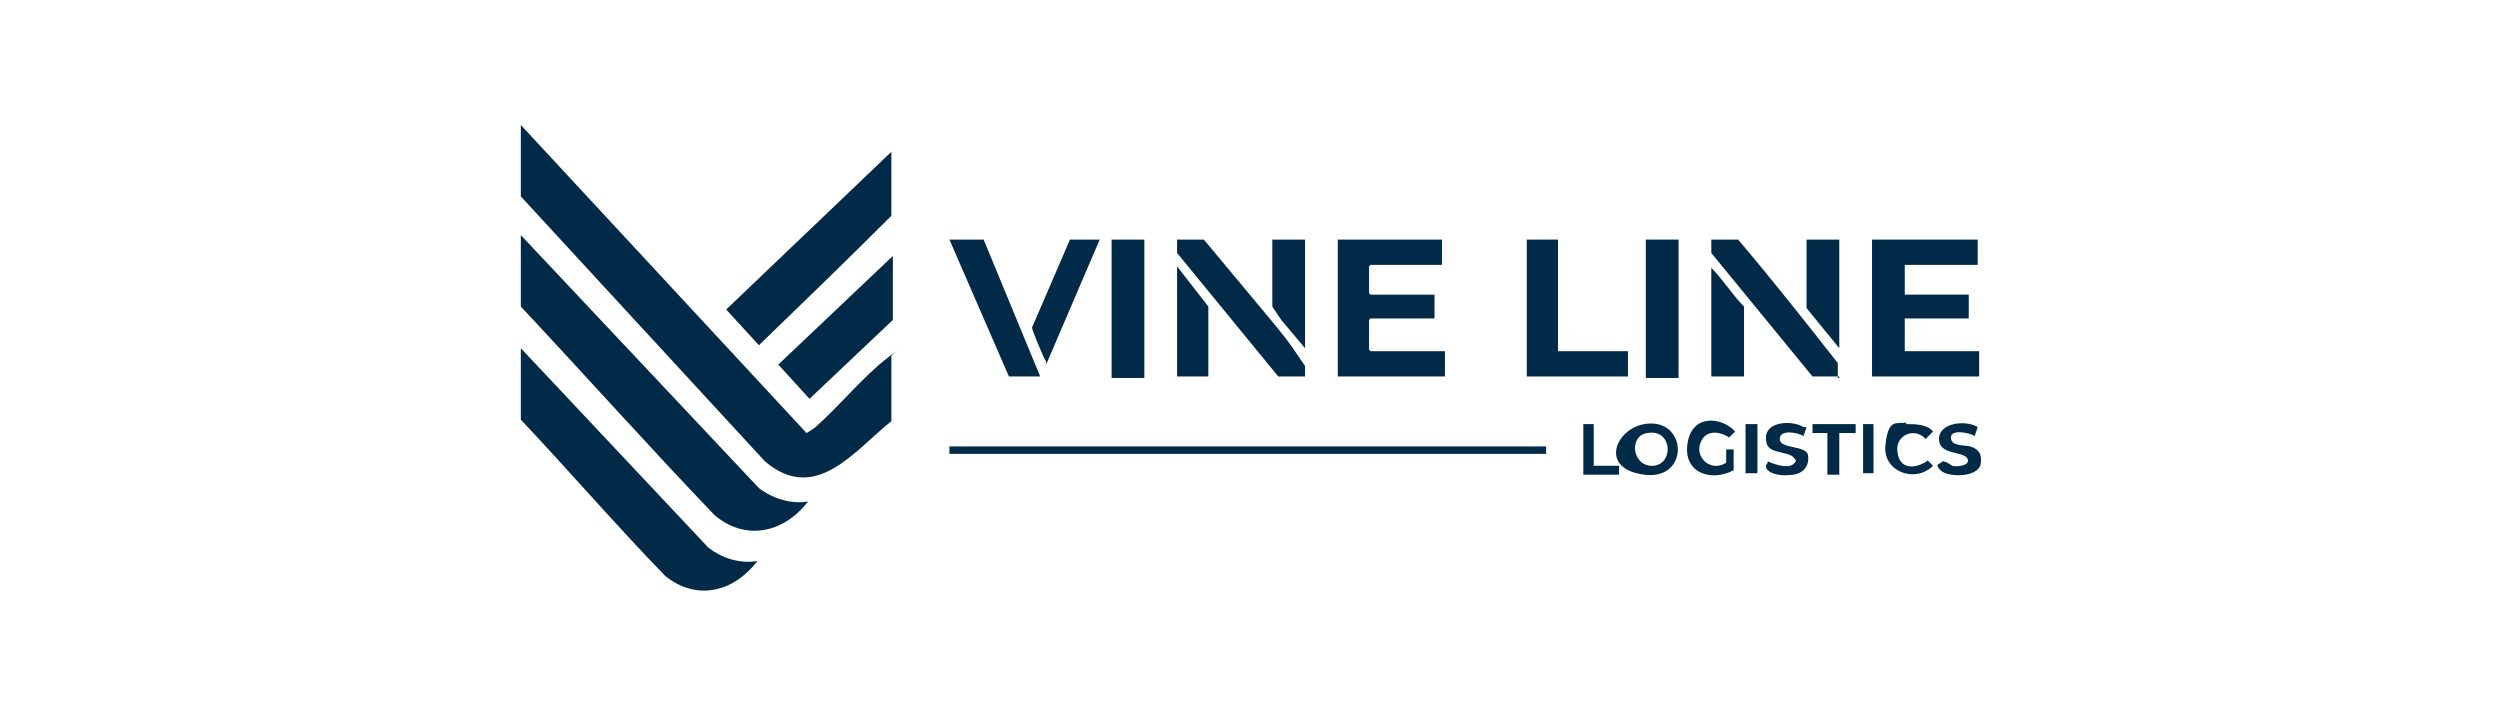
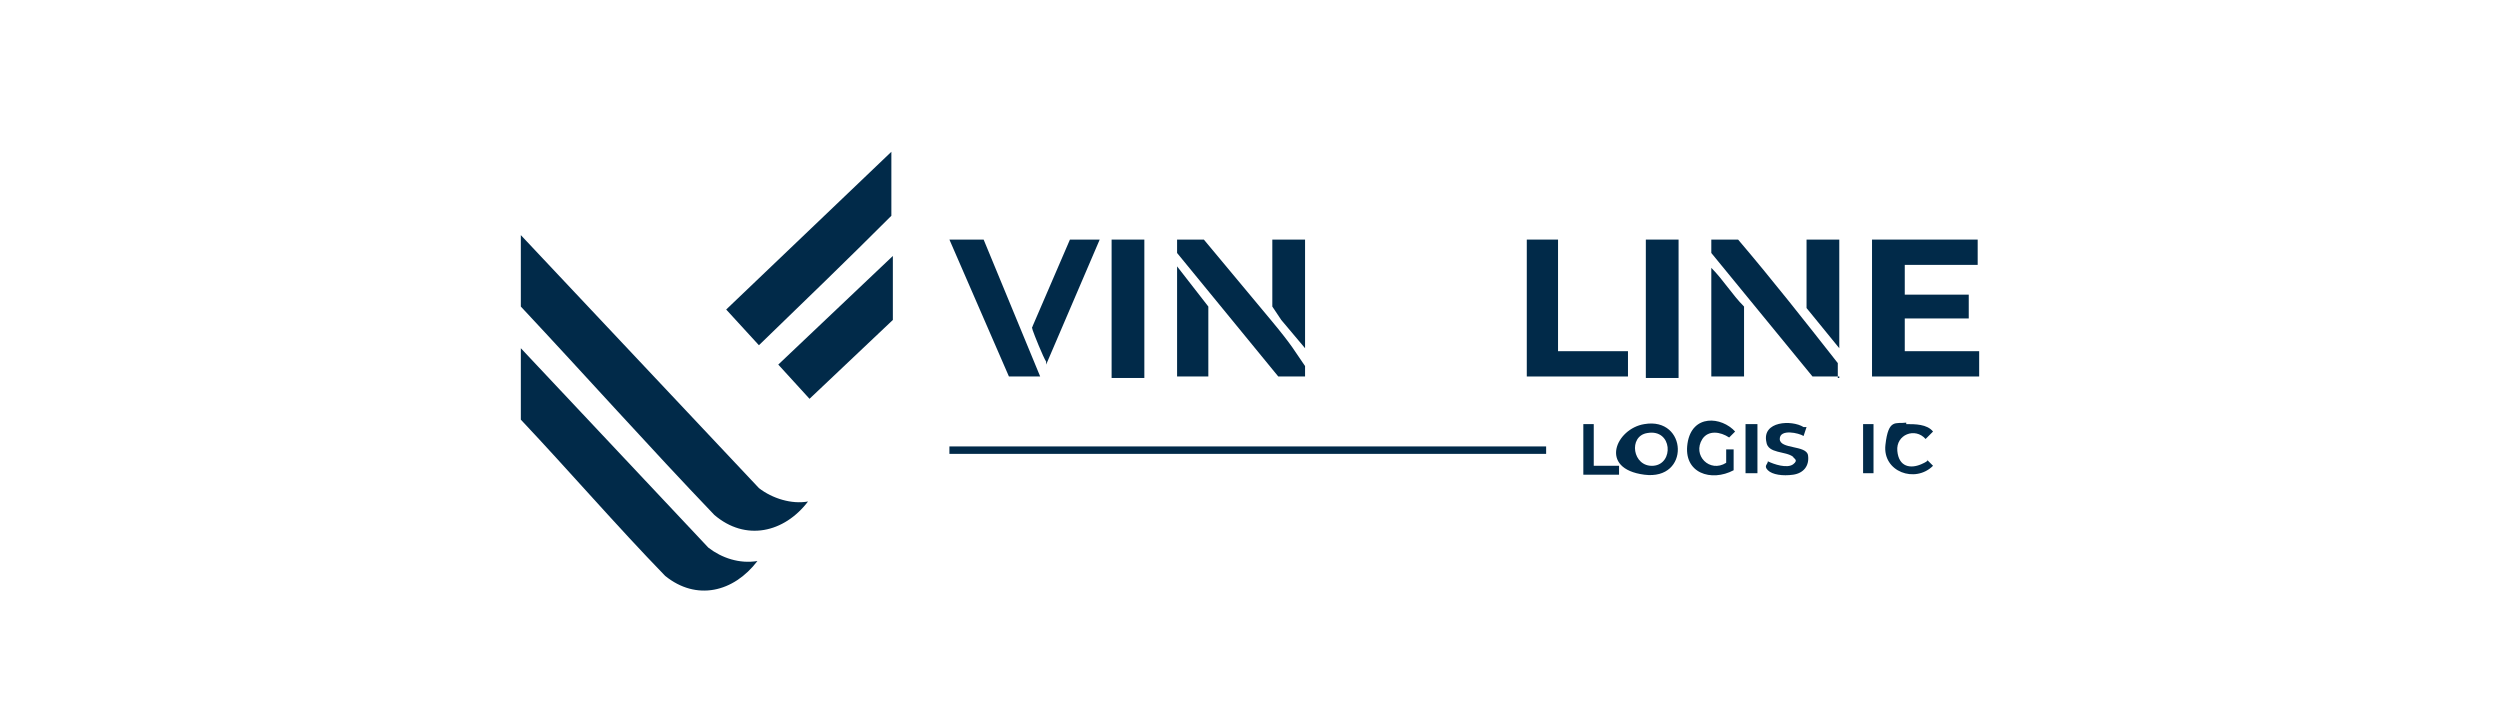
<svg xmlns="http://www.w3.org/2000/svg" id="Layer_1" version="1.1" viewBox="0 0 168 48">
  <defs>
    <style> .st0 { fill: #012a49; } </style>
  </defs>
-   <path class="st0" d="M35,8.4l19.2,20.7s.5-.3.6-.4c1.6-1.4,3.2-3.4,4.9-4.7s0-.1.2,0v4.3c-2.5,2-5.1,5.6-8.5,2.7l-16.4-17.8v-4.8Z" />
  <path class="st0" d="M35,15.8l16,17c.9.7,2.2,1.1,3.3.9-1.6,2.1-4.2,2.7-6.3.9-4.4-4.6-8.6-9.3-13-14v-4.8Z" />
  <path class="st0" d="M35,23.4l12.6,13.4c.9.7,2.1,1.1,3.3.9-1.6,2.1-4.1,2.7-6.2,1-3.3-3.4-6.4-7-9.7-10.5,0,0,0-4.8,0-4.8Z" />
  <path class="st0" d="M59.9,10.2v4.3c-2.9,2.9-5.9,5.8-8.9,8.7l-2.2-2.4s11.1-10.6,11.1-10.6Z" />
  <polygon class="st0" points="132.9 16.1 132.9 17.8 128 17.8 128 19.8 132.3 19.8 132.3 21.4 128 21.4 128 23.6 133 23.6 133 25.3 125.8 25.3 125.8 16.1 132.9 16.1" />
-   <polygon class="st0" points="96.9 16.1 96.9 17.8 92.1 17.8 92 17.9 92 19.7 92.1 19.8 96.4 19.8 96.4 21.4 92.1 21.4 92 21.5 92 23.5 92.1 23.6 97.1 23.6 97.1 25.3 89.9 25.3 89.9 16.1 96.9 16.1" />
  <polygon class="st0" points="60 17.2 60 21.5 54.4 26.8 52.3 24.5 60 17.2" />
  <polygon class="st0" points="104.7 16.1 104.7 23.6 109.4 23.6 109.4 25.3 102.6 25.3 102.6 16.1 104.7 16.1" />
  <path class="st0" d="M123.6,25.3h-1.8l-6.8-8.3v-.9h1.8c2.3,2.7,4.5,5.5,6.7,8.3v1h.1Z" />
  <path class="st0" d="M87.7,25.3h-1.8l-6.8-8.3v-.9h1.8c1.5,1.8,3,3.6,4.5,5.4s1.6,2.1,2.3,3.1v.8h0Z" />
  <polygon class="st0" points="66.1 16.1 69.9 25.3 67.8 25.3 63.8 16.1 66.1 16.1" />
  <rect class="st0" x="74.7" y="16.1" width="2.2" height="9.3" />
  <rect class="st0" x="110.6" y="16.1" width="2.2" height="9.3" />
  <rect class="st0" x="63.8" y="30" width="40.1" height=".5" />
  <path class="st0" d="M73.9,16.1l-3.6,8.4s0-.1,0-.2c-.2-.3-.8-1.8-.9-2.1s0-.2,0-.3l2.5-5.8h2.2,0Z" />
  <polygon class="st0" points="81.2 25.3 79.1 25.3 79.1 17.9 81.2 20.6 81.2 25.3" />
  <path class="st0" d="M117.2,25.3h-2.2v-7.3c.8.8,1.4,1.8,2.2,2.6v4.7Z" />
  <polygon class="st0" points="123.6 16.1 123.6 23.4 121.4 20.7 121.4 16.1 123.6 16.1" />
  <polygon class="st0" points="87.7 16.1 87.7 23.4 86.1 21.5 85.5 20.6 85.5 16.1 87.7 16.1" />
  <path class="st0" d="M110.5,28.5c2.9-.5,3.1,3.8,0,3.4s-1.9-3.1,0-3.4ZM110.7,29.1c-1.3.2-1,2.3.4,2.2s1.3-2.5-.4-2.2Z" />
  <path class="st0" d="M115.8,30.2h.7v1.4c-1.5.8-3.4.2-3.1-1.8s2.3-1.8,3.2-.8l-.4.4c-.6-.4-1.4-.5-1.8.1-.7,1.1.5,2.3,1.6,1.6v-.9h-.2Z" />
-   <path class="st0" d="M132.9,28.7l-.2.6c-.3-.2-1.6-.5-1.6.1s.9.5,1.3.6c.6.2.8.5.7,1.2-.2.9-2.2.9-2.7.4s.1-.4.1-.6c.3,0,.5.2.7.3s1.3,0,1-.5-1.9-.2-1.9-1.3,1.8-1.3,2.6-.8h0Z" />
  <path class="st0" d="M121.4,28.7l-.2.6c-.3-.2-1.6-.5-1.6.2s1.8.4,1.9,1.1-.3,1.2-1,1.3-1.4,0-1.7-.3,0-.4,0-.6c.4.2,1.3.5,1.7.2s0-.4,0-.5c-.5-.4-1.7-.2-1.8-1-.3-1.4,1.7-1.5,2.5-1h0Z" />
  <path class="st0" d="M128.1,28.5c.6,0,1.4,0,1.8.5l-.5.5c-.7-.8-2-.3-1.9.8s.9,1.2,1.6.9.3-.3.4-.3l.4.4c-1.2,1.2-3.4.4-3.2-1.4s.7-1.4,1.4-1.5h0Z" />
-   <polygon class="st0" points="124.7 28.5 124.7 29.1 123.6 29.1 123.6 31.9 122.8 31.9 122.8 29.1 121.8 29.1 121.8 28.5 124.7 28.5" />
  <polygon class="st0" points="107.1 28.5 107.1 31.3 108.8 31.3 108.8 31.9 106.4 31.9 106.4 28.5 107.1 28.5" />
  <rect class="st0" x="117.3" y="28.5" width=".8" height="3.3" />
  <rect class="st0" x="125.2" y="28.5" width=".7" height="3.3" />
</svg>